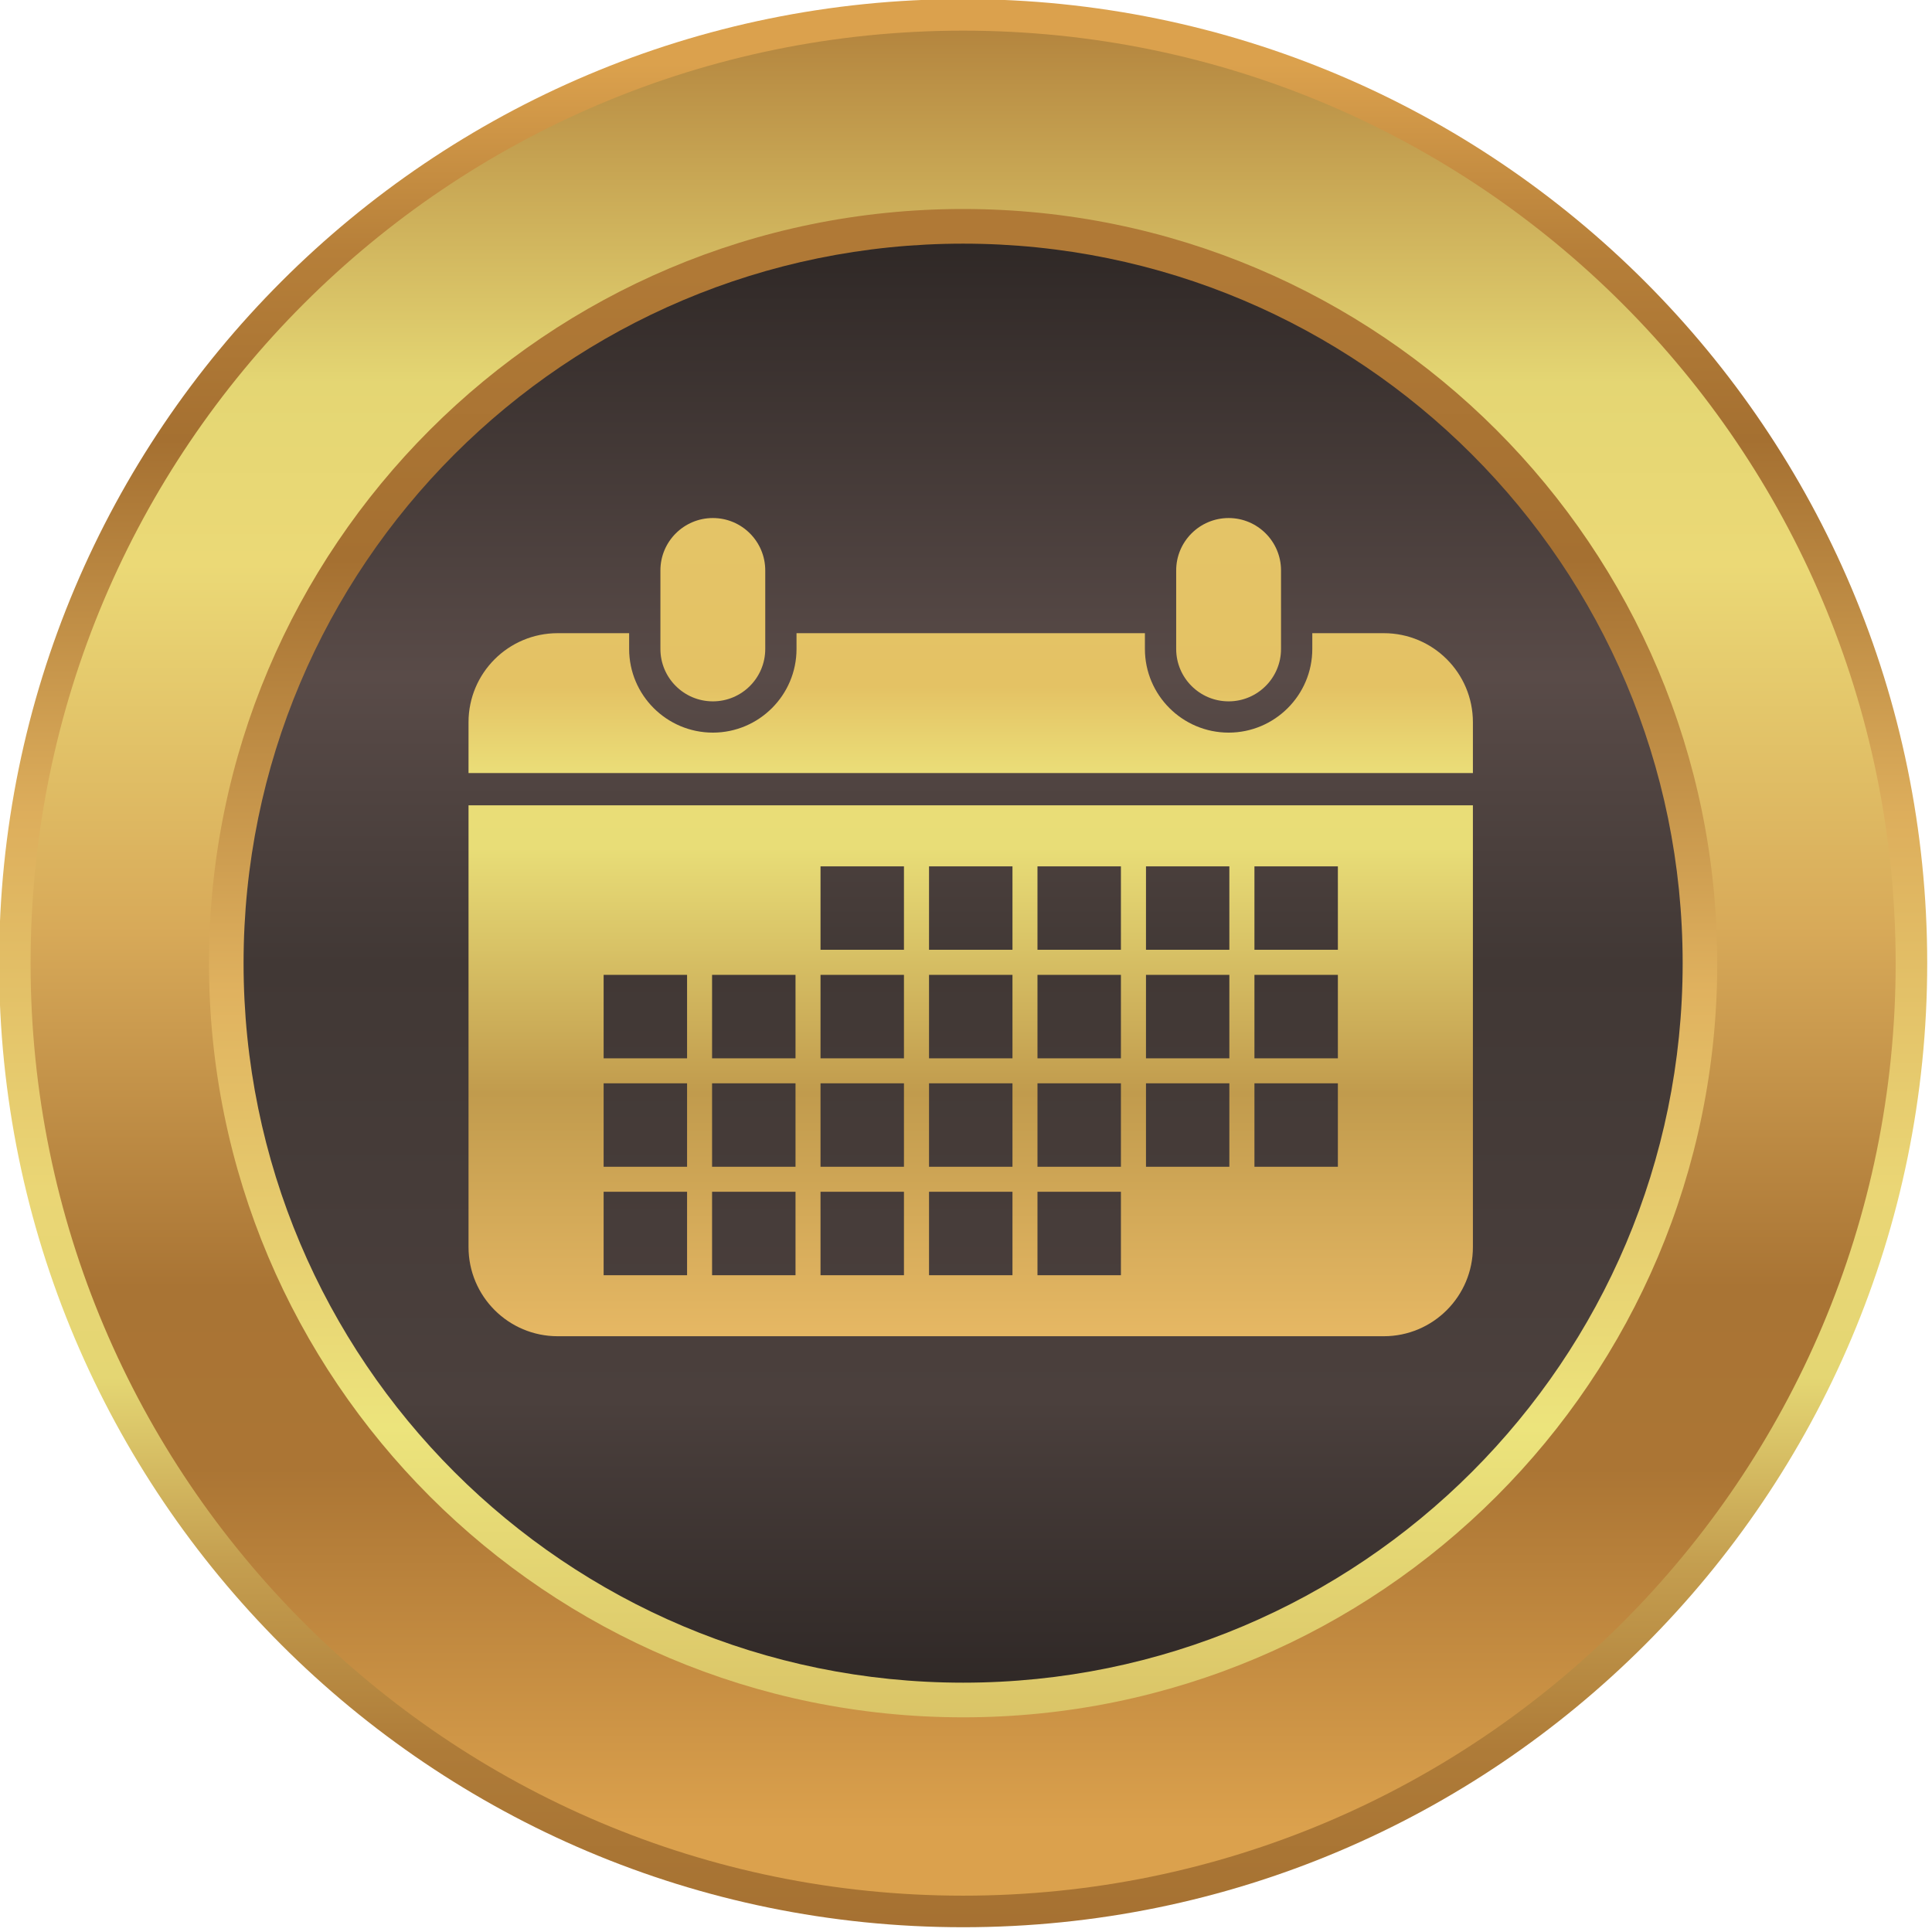
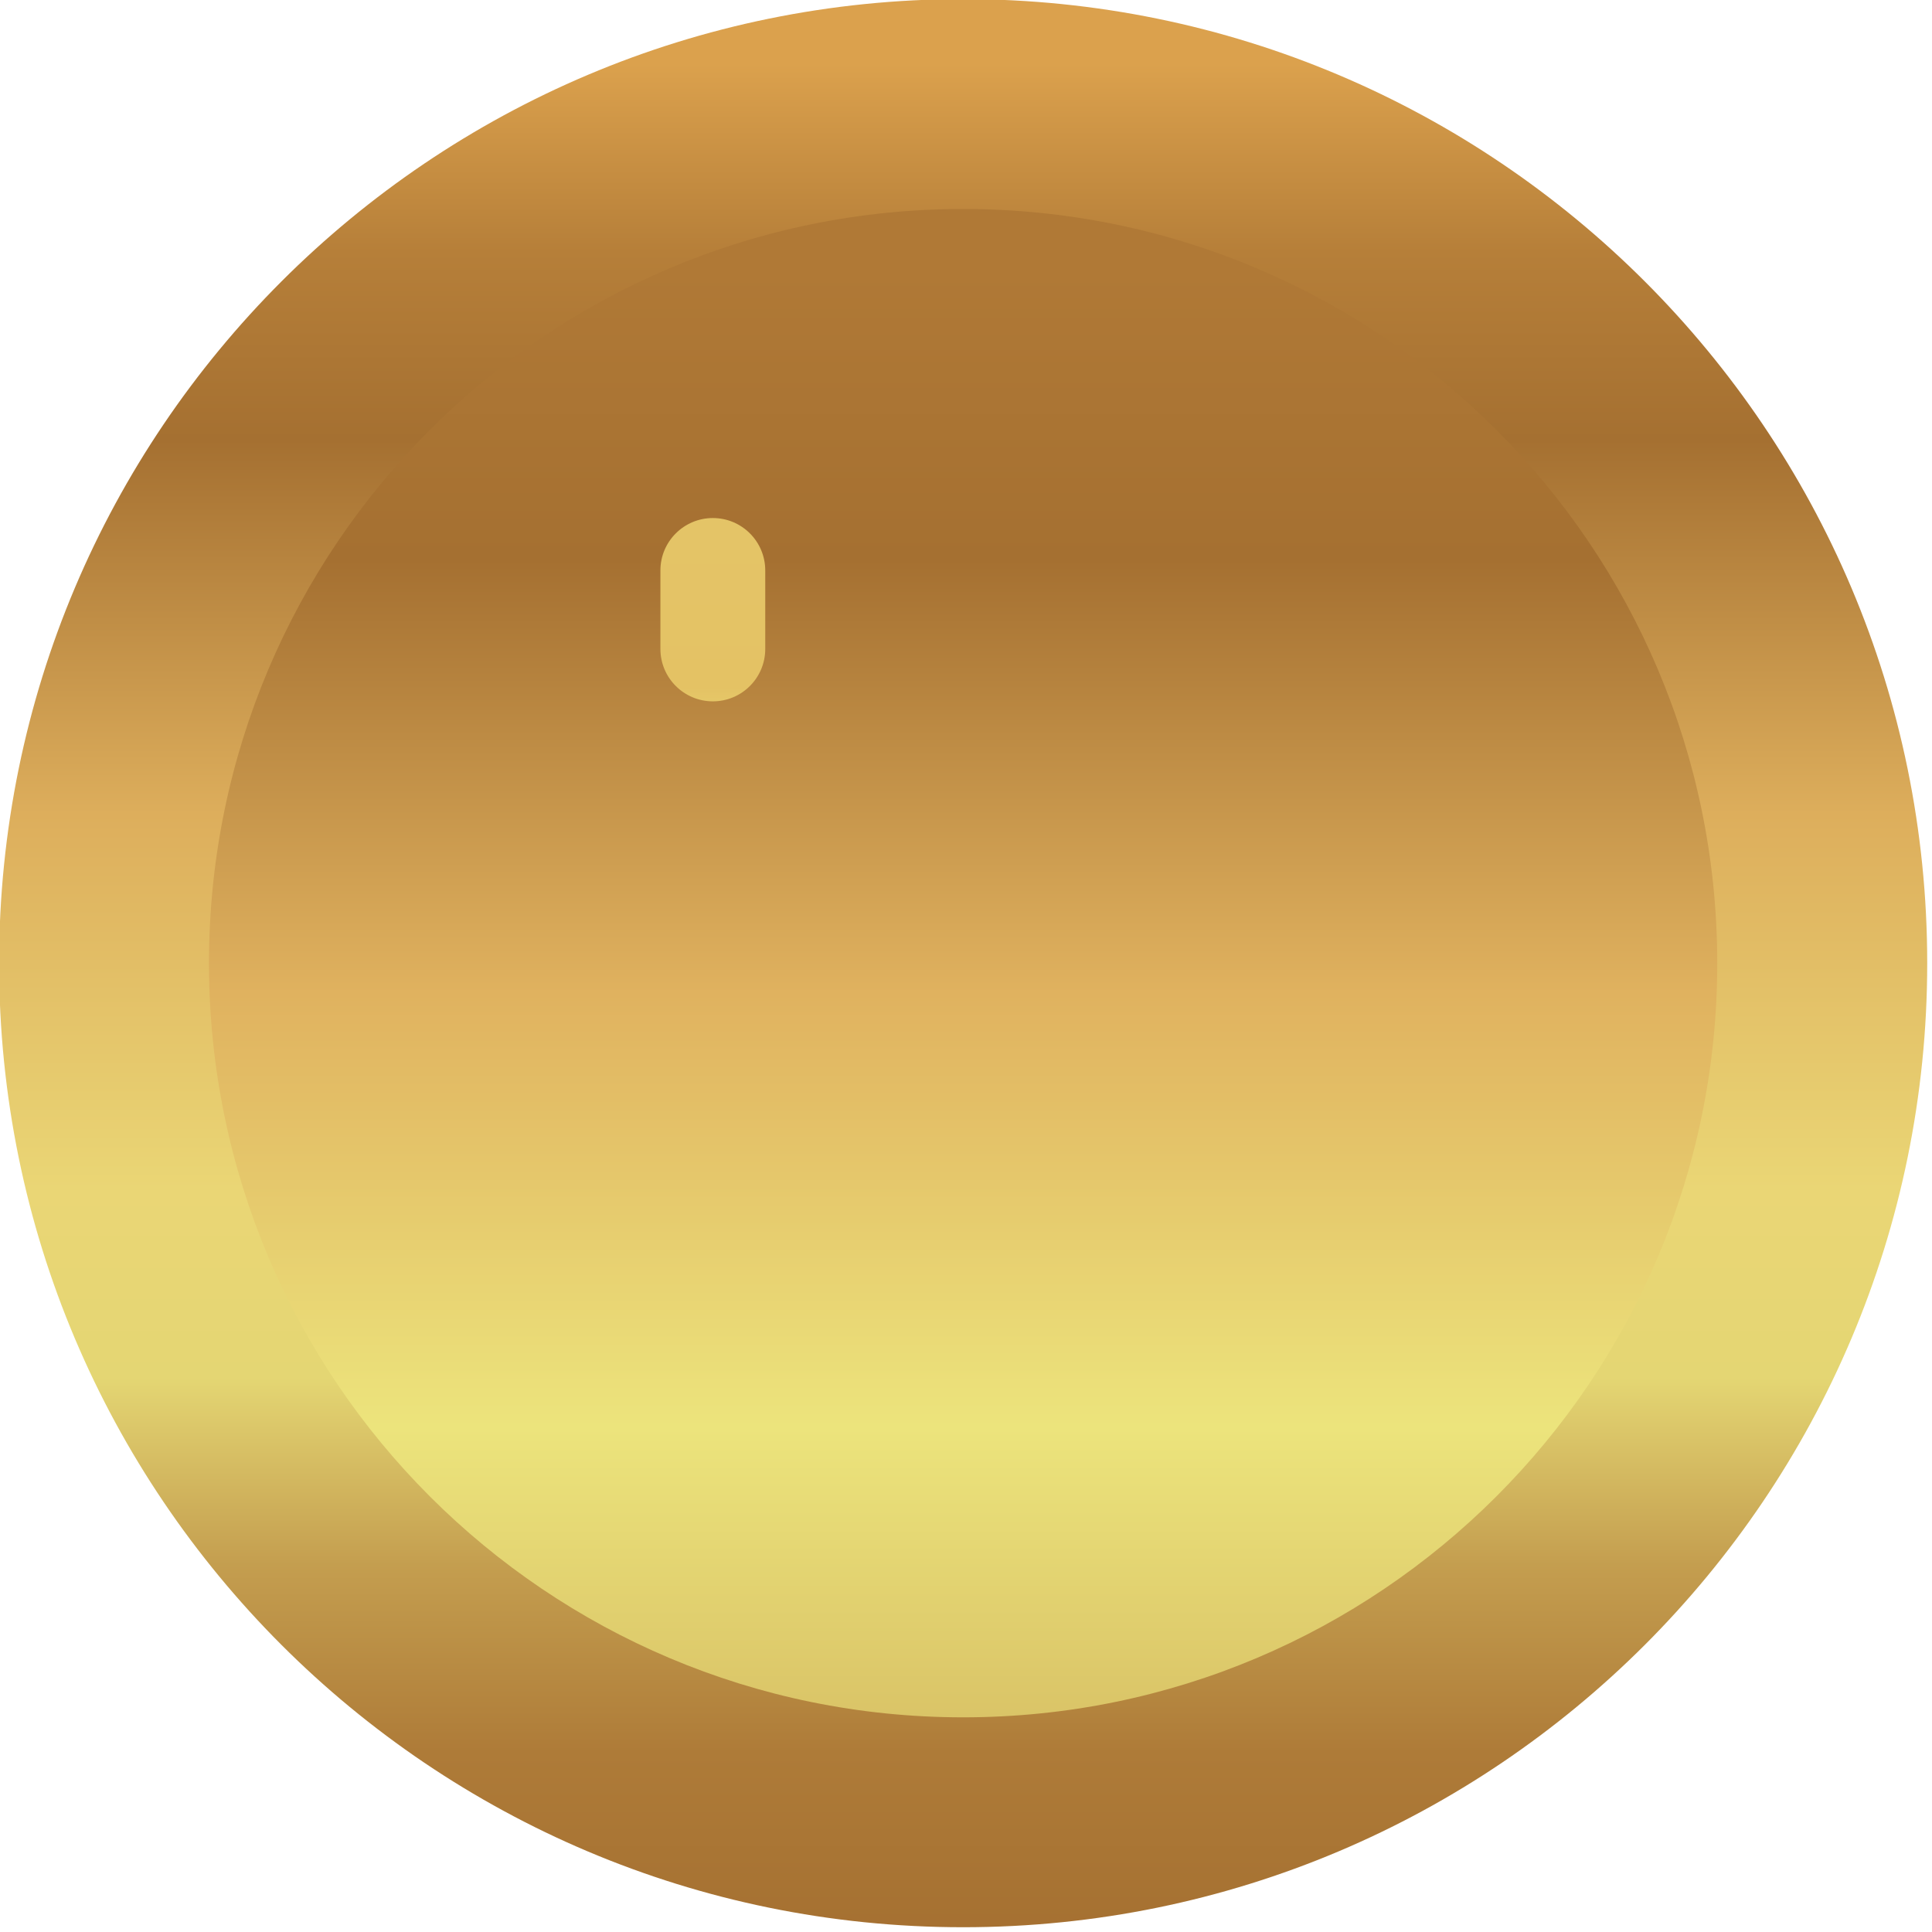
<svg xmlns="http://www.w3.org/2000/svg" width="100%" height="100%" viewBox="0 0 355 355" version="1.1" xml:space="preserve" style="fill-rule:evenodd;clip-rule:evenodd;stroke-linejoin:round;stroke-miterlimit:2;">
  <g transform="matrix(1,0,0,1,-102.191,-87.89)">
    <g transform="matrix(1.324,0,0,1.324,-1341.68,-1349.69)">
      <path d="M1090.41,1219.46C1090.41,1145.56 1150.31,1085.66 1224.2,1085.66C1298.1,1085.66 1358,1145.56 1358,1219.46C1358,1293.35 1298.1,1353.25 1224.2,1353.25C1150.31,1353.25 1090.41,1293.35 1090.41,1219.46Z" style="fill:url(#_Linear1);" />
-       <path d="M1353.62,1219.46C1353.62,1290.93 1295.68,1348.87 1224.2,1348.87C1152.73,1348.87 1094.78,1290.93 1094.78,1219.46C1094.78,1147.98 1152.73,1090.04 1224.2,1090.04C1295.68,1090.04 1353.62,1147.98 1353.62,1219.46Z" style="fill:url(#_Linear2);" />
      <path d="M1119.54,1219.46C1119.54,1161.65 1166.4,1114.79 1224.2,1114.79C1282,1114.79 1328.86,1161.65 1328.86,1219.46C1328.86,1277.26 1282,1324.12 1224.2,1324.12C1166.4,1324.12 1119.54,1277.26 1119.54,1219.46Z" style="fill:url(#_Linear3);" />
-       <path d="M1324.06,1219.46C1324.06,1274.61 1279.35,1319.31 1224.2,1319.31C1169.05,1319.31 1124.34,1274.61 1124.34,1219.46C1124.34,1164.31 1169.05,1119.6 1224.2,1119.6C1279.35,1119.6 1324.06,1164.31 1324.06,1219.46Z" style="fill:url(#_Linear4);" />
      <path d="M1189.47,1157.68C1193.49,1157.68 1196.74,1160.94 1196.74,1164.95L1196.74,1175.85C1196.74,1179.86 1193.49,1183.12 1189.47,1183.12C1185.45,1183.12 1182.19,1179.86 1182.19,1175.85L1182.19,1164.95C1182.19,1160.94 1185.45,1157.68 1189.47,1157.68Z" style="fill:url(#_Linear5);" />
-       <path d="M1268.32,1164.95L1268.32,1175.85C1268.32,1179.86 1265.06,1183.12 1261.05,1183.12C1257.03,1183.12 1253.77,1179.86 1253.77,1175.85L1253.77,1164.95C1253.77,1160.94 1257.03,1157.68 1261.05,1157.68C1265.06,1157.68 1268.32,1160.94 1268.32,1164.95Z" style="fill:url(#_Linear6);" />
-       <path d="M1294.95,1186.02L1294.95,1193.07L1155.56,1193.07L1155.56,1186.02C1155.56,1179.19 1161.1,1173.66 1167.93,1173.66L1177.85,1173.66L1177.85,1175.85C1177.85,1182.25 1183.06,1187.46 1189.47,1187.46C1195.87,1187.46 1201.08,1182.25 1201.08,1175.85L1201.08,1173.66L1249.43,1173.66L1249.43,1175.85C1249.43,1182.25 1254.64,1187.46 1261.05,1187.46C1267.45,1187.46 1272.66,1182.25 1272.66,1175.85L1272.66,1173.66L1282.59,1173.66C1289.42,1173.66 1294.95,1179.19 1294.95,1186.02Z" style="fill:url(#_Linear7);" />
-       <path d="M1276.21,1217.6L1264.63,1217.6L1264.63,1206.02L1276.21,1206.02L1276.21,1217.6ZM1276.21,1232.66L1264.63,1232.66L1264.63,1221.08L1276.21,1221.08L1276.21,1232.66ZM1276.21,1247.71L1264.63,1247.71L1264.63,1236.13L1276.21,1236.13L1276.21,1247.71ZM1261.15,1217.6L1249.58,1217.6L1249.58,1206.02L1261.15,1206.02L1261.15,1217.6ZM1261.15,1232.66L1249.58,1232.66L1249.58,1221.08L1261.15,1221.08L1261.15,1232.66ZM1261.15,1247.71L1249.58,1247.71L1249.58,1236.13L1261.15,1236.13L1261.15,1247.71ZM1246.1,1217.6L1234.52,1217.6L1234.52,1206.02L1246.1,1206.02L1246.1,1217.6ZM1246.1,1232.66L1234.52,1232.66L1234.52,1221.08L1246.1,1221.08L1246.1,1232.66ZM1246.1,1247.71L1234.52,1247.71L1234.52,1236.13L1246.1,1236.13L1246.1,1247.71ZM1246.1,1262.76L1234.52,1262.76L1234.52,1251.18L1246.1,1251.18L1246.1,1262.76ZM1231.05,1217.6L1219.47,1217.6L1219.47,1206.02L1231.05,1206.02L1231.05,1217.6ZM1231.05,1232.66L1219.47,1232.66L1219.47,1221.08L1231.05,1221.08L1231.05,1232.66ZM1231.05,1247.71L1219.47,1247.71L1219.47,1236.13L1231.05,1236.13L1231.05,1247.71ZM1231.05,1262.76L1219.47,1262.76L1219.47,1251.18L1231.05,1251.18L1231.05,1262.76ZM1215.99,1217.6L1204.41,1217.6L1204.41,1206.02L1215.99,1206.02L1215.99,1217.6ZM1215.99,1232.66L1204.41,1232.66L1204.41,1221.08L1215.99,1221.08L1215.99,1232.66ZM1215.99,1247.71L1204.41,1247.71L1204.41,1236.13L1215.99,1236.13L1215.99,1247.71ZM1215.99,1262.76L1204.41,1262.76L1204.41,1251.18L1215.99,1251.18L1215.99,1262.76ZM1200.94,1232.66L1189.36,1232.66L1189.36,1221.08L1200.94,1221.08L1200.94,1232.66ZM1200.94,1247.71L1189.36,1247.71L1189.36,1236.13L1200.94,1236.13L1200.94,1247.71ZM1200.94,1262.76L1189.36,1262.76L1189.36,1251.18L1200.94,1251.18L1200.94,1262.76ZM1185.89,1232.66L1174.31,1232.66L1174.31,1221.08L1185.89,1221.08L1185.89,1232.66ZM1185.89,1247.71L1174.31,1247.71L1174.31,1236.13L1185.89,1236.13L1185.89,1247.71ZM1185.89,1262.76L1174.31,1262.76L1174.31,1251.18L1185.89,1251.18L1185.89,1262.76ZM1155.56,1197.55L1155.56,1258.85C1155.56,1265.69 1161.1,1271.23 1167.94,1271.23L1282.58,1271.23C1289.41,1271.23 1294.95,1265.69 1294.95,1258.85L1294.95,1197.55L1155.56,1197.55Z" style="fill:url(#_Linear8);" />
    </g>
  </g>
  <defs>
    <linearGradient id="_Linear1" x1="0" y1="0" x2="1" y2="0" gradientUnits="userSpaceOnUse" gradientTransform="matrix(-2.66033e-12,258.616,-258.616,-2.66033e-12,1224.2,1095.53)">
      <stop offset="0" style="stop-color:rgb(219,161,77);stop-opacity:1" />
      <stop offset="0.1" style="stop-color:rgb(182,127,57);stop-opacity:1" />
      <stop offset="0.2" style="stop-color:rgb(165,112,49);stop-opacity:1" />
      <stop offset="0.4" style="stop-color:rgb(221,174,92);stop-opacity:1" />
      <stop offset="0.6" style="stop-color:rgb(234,214,117);stop-opacity:1" />
      <stop offset="0.7" style="stop-color:rgb(228,214,115);stop-opacity:1" />
      <stop offset="0.8" style="stop-color:rgb(196,158,79);stop-opacity:1" />
      <stop offset="0.9" style="stop-color:rgb(174,123,56);stop-opacity:1" />
      <stop offset="1" style="stop-color:rgb(165,112,49);stop-opacity:1" />
    </linearGradient>
    <linearGradient id="_Linear2" x1="0" y1="0" x2="1" y2="0" gradientUnits="userSpaceOnUse" gradientTransform="matrix(2.57333e-12,-250.159,250.159,2.57333e-12,1224.2,1339.33)">
      <stop offset="0" style="stop-color:rgb(219,161,77);stop-opacity:1" />
      <stop offset="0.2" style="stop-color:rgb(171,117,52);stop-opacity:1" />
      <stop offset="0.3" style="stop-color:rgb(169,116,52);stop-opacity:1" />
      <stop offset="0.5" style="stop-color:rgb(216,170,89);stop-opacity:1" />
      <stop offset="0.7" style="stop-color:rgb(235,217,118);stop-opacity:1" />
      <stop offset="0.8" style="stop-color:rgb(228,214,115);stop-opacity:1" />
      <stop offset="1" style="stop-color:rgb(179,131,61);stop-opacity:1" />
    </linearGradient>
    <linearGradient id="_Linear3" x1="0" y1="0" x2="1" y2="0" gradientUnits="userSpaceOnUse" gradientTransform="matrix(-2.08104e-12,202.302,-202.302,-2.08104e-12,1224.2,1122.51)">
      <stop offset="0" style="stop-color:rgb(176,121,54);stop-opacity:1" />
      <stop offset="0.2" style="stop-color:rgb(165,112,49);stop-opacity:1" />
      <stop offset="0.5" style="stop-color:rgb(224,178,95);stop-opacity:1" />
      <stop offset="0.8" style="stop-color:rgb(236,228,124);stop-opacity:1" />
      <stop offset="1" style="stop-color:rgb(218,196,103);stop-opacity:1" />
    </linearGradient>
    <linearGradient id="_Linear4" x1="0" y1="0" x2="1" y2="0" gradientUnits="userSpaceOnUse" gradientTransform="matrix(2.05444e-12,199.716,-199.716,2.05444e-12,1224.2,1119.91)">
      <stop offset="0" style="stop-color:rgb(47,40,38);stop-opacity:1" />
      <stop offset="0.3" style="stop-color:rgb(89,75,72);stop-opacity:1" />
      <stop offset="0.5" style="stop-color:rgb(65,56,53);stop-opacity:1" />
      <stop offset="0.8" style="stop-color:rgb(75,64,61);stop-opacity:1" />
      <stop offset="1" style="stop-color:rgb(47,40,38);stop-opacity:1" />
    </linearGradient>
    <linearGradient id="_Linear5" x1="0" y1="0" x2="1" y2="0" gradientUnits="userSpaceOnUse" gradientTransform="matrix(1.16145e-12,112.907,-112.907,1.16145e-12,1189.47,1158.47)">
      <stop offset="0" style="stop-color:rgb(228,196,103);stop-opacity:1" />
      <stop offset="0.2" style="stop-color:rgb(228,194,100);stop-opacity:1" />
      <stop offset="0.3" style="stop-color:rgb(234,220,119);stop-opacity:1" />
      <stop offset="0.4" style="stop-color:rgb(232,221,119);stop-opacity:1" />
      <stop offset="0.7" style="stop-color:rgb(193,155,77);stop-opacity:1" />
      <stop offset="1" style="stop-color:rgb(230,184,100);stop-opacity:1" />
    </linearGradient>
    <linearGradient id="_Linear6" x1="0" y1="0" x2="1" y2="0" gradientUnits="userSpaceOnUse" gradientTransform="matrix(1.16145e-12,112.907,-112.907,1.16145e-12,1261.05,1158.47)">
      <stop offset="0" style="stop-color:rgb(228,196,103);stop-opacity:1" />
      <stop offset="0.2" style="stop-color:rgb(228,194,100);stop-opacity:1" />
      <stop offset="0.3" style="stop-color:rgb(234,220,119);stop-opacity:1" />
      <stop offset="0.4" style="stop-color:rgb(232,221,119);stop-opacity:1" />
      <stop offset="0.7" style="stop-color:rgb(193,155,77);stop-opacity:1" />
      <stop offset="1" style="stop-color:rgb(230,184,100);stop-opacity:1" />
    </linearGradient>
    <linearGradient id="_Linear7" x1="0" y1="0" x2="1" y2="0" gradientUnits="userSpaceOnUse" gradientTransform="matrix(1.16145e-12,112.907,-112.907,1.16145e-12,1225.26,1158.47)">
      <stop offset="0" style="stop-color:rgb(228,196,103);stop-opacity:1" />
      <stop offset="0.2" style="stop-color:rgb(228,194,100);stop-opacity:1" />
      <stop offset="0.3" style="stop-color:rgb(234,220,119);stop-opacity:1" />
      <stop offset="0.4" style="stop-color:rgb(232,221,119);stop-opacity:1" />
      <stop offset="0.7" style="stop-color:rgb(193,155,77);stop-opacity:1" />
      <stop offset="1" style="stop-color:rgb(230,184,100);stop-opacity:1" />
    </linearGradient>
    <linearGradient id="_Linear8" x1="0" y1="0" x2="1" y2="0" gradientUnits="userSpaceOnUse" gradientTransform="matrix(1.16145e-12,112.907,-112.907,1.16145e-12,1225.26,1158.47)">
      <stop offset="0" style="stop-color:rgb(228,196,103);stop-opacity:1" />
      <stop offset="0.2" style="stop-color:rgb(228,194,100);stop-opacity:1" />
      <stop offset="0.3" style="stop-color:rgb(234,220,119);stop-opacity:1" />
      <stop offset="0.4" style="stop-color:rgb(232,221,119);stop-opacity:1" />
      <stop offset="0.7" style="stop-color:rgb(193,155,77);stop-opacity:1" />
      <stop offset="1" style="stop-color:rgb(230,184,100);stop-opacity:1" />
    </linearGradient>
  </defs>
</svg>